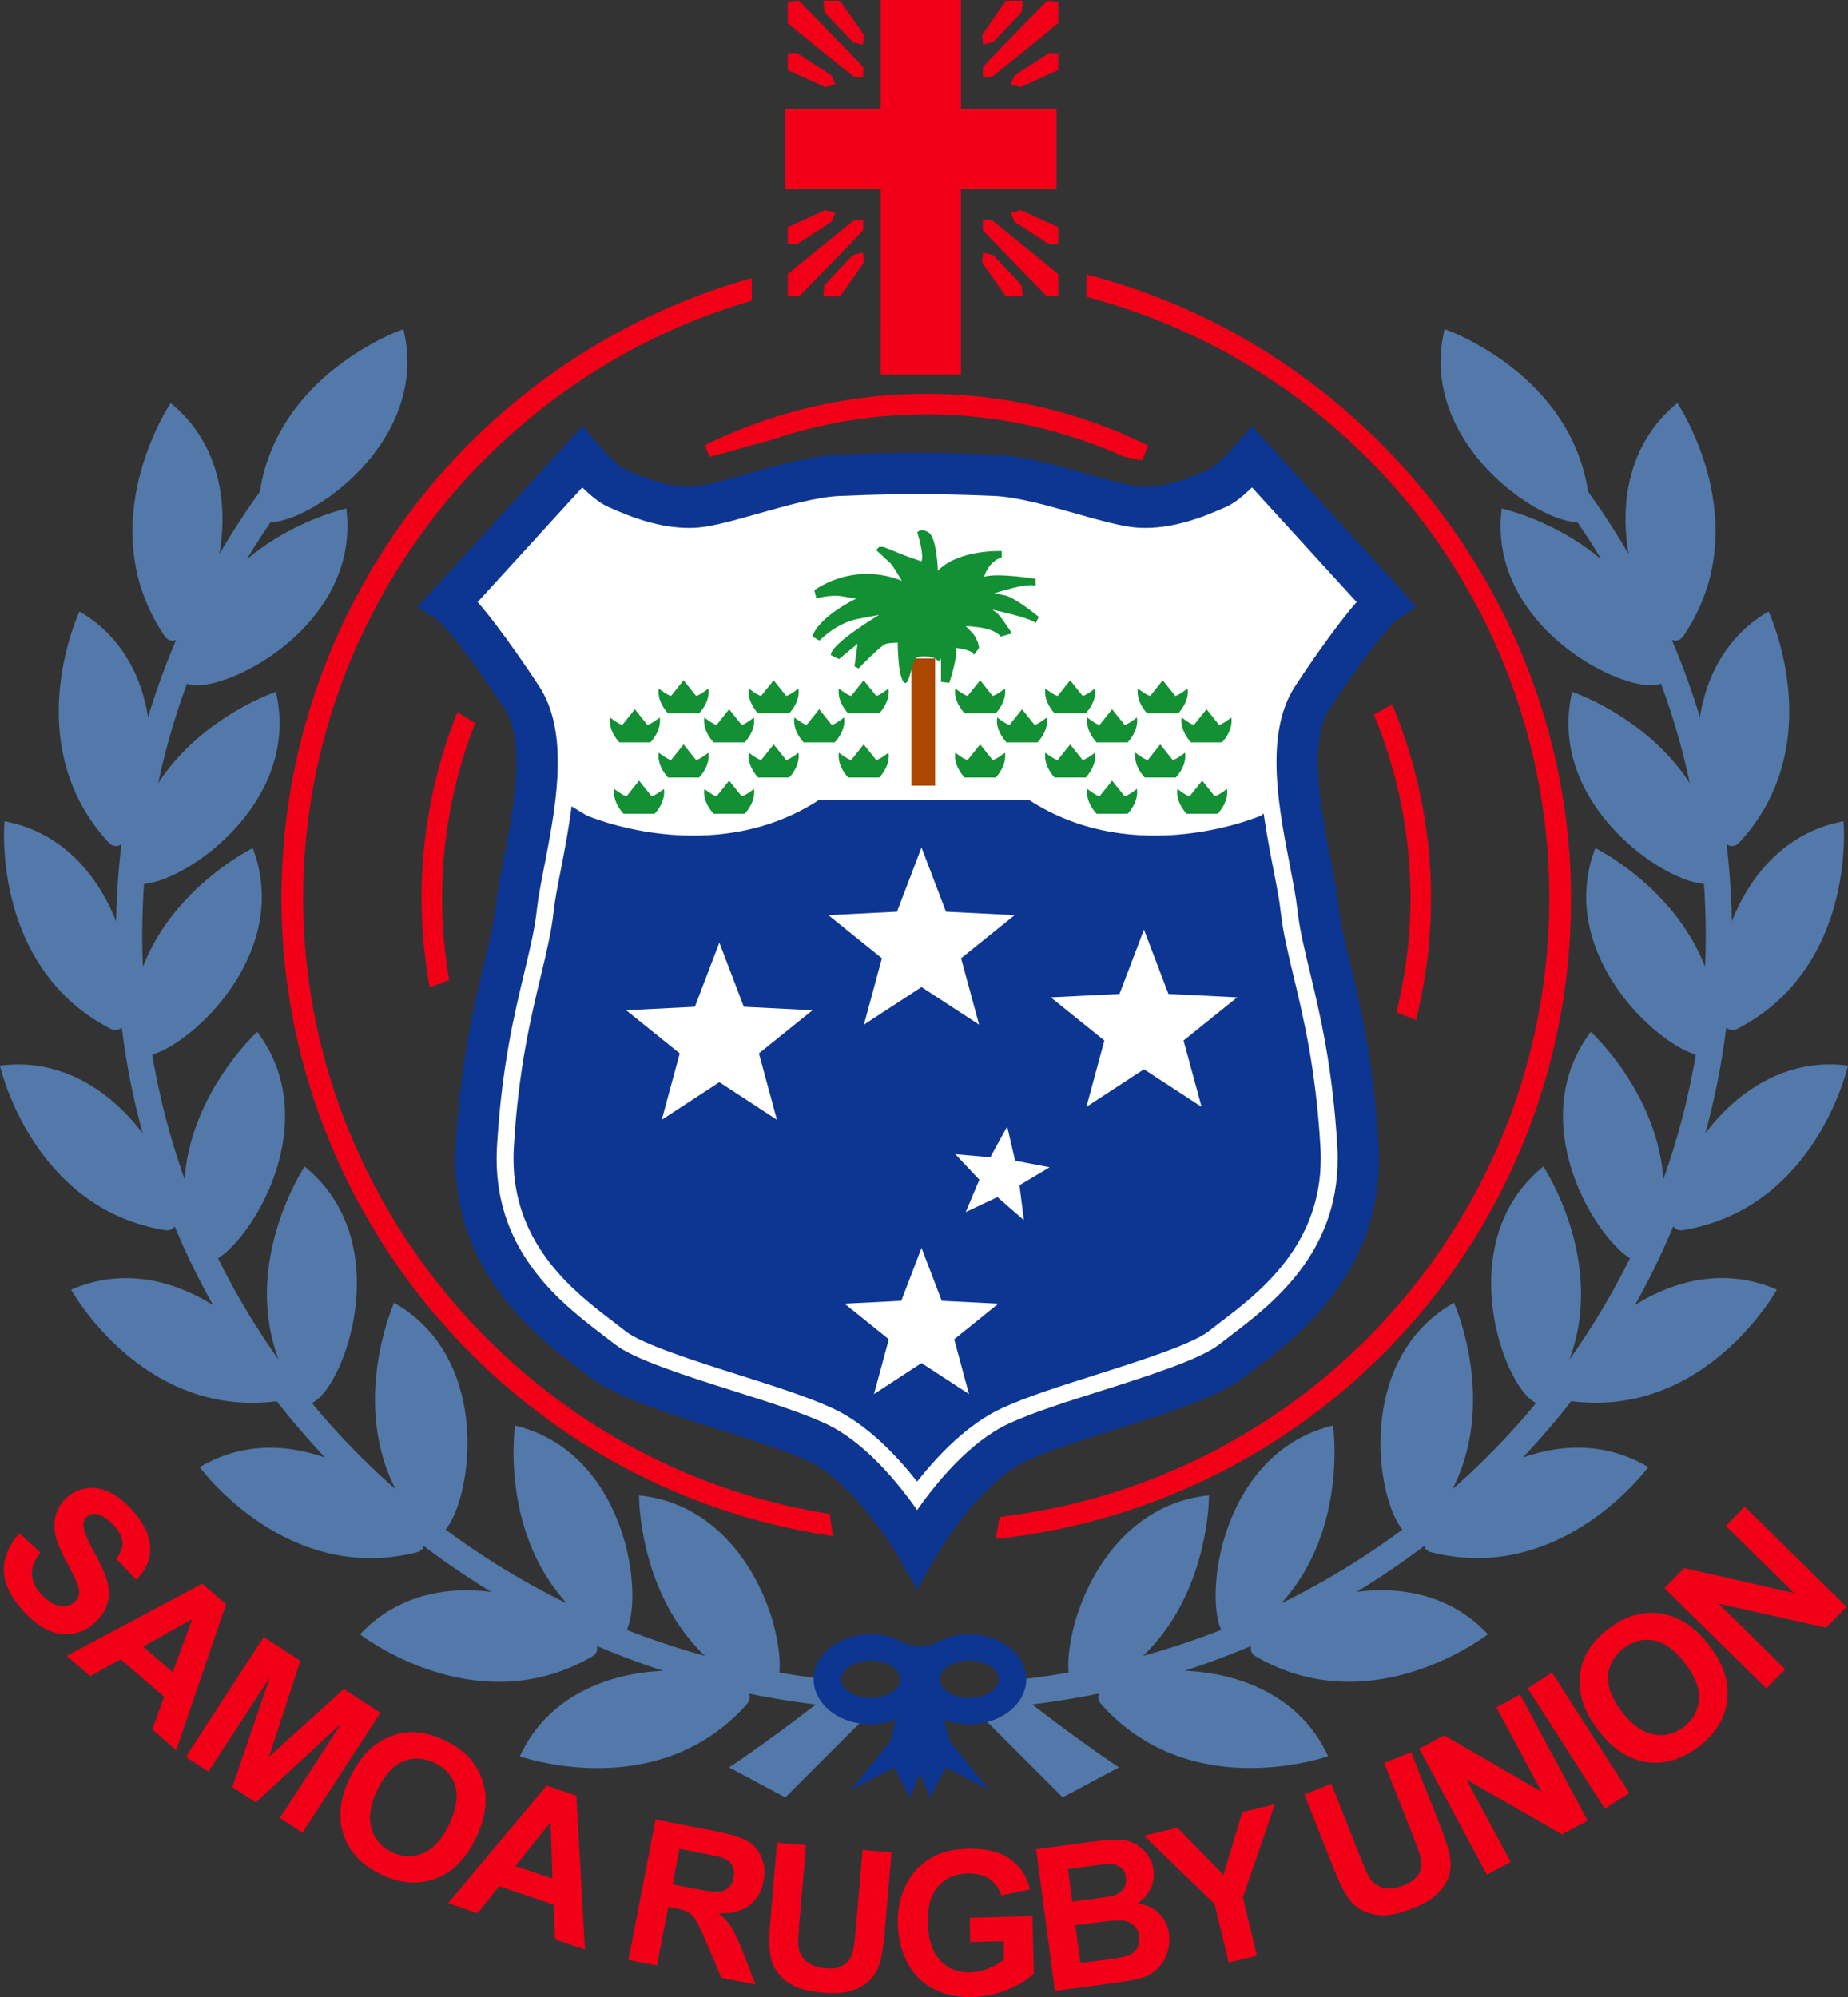
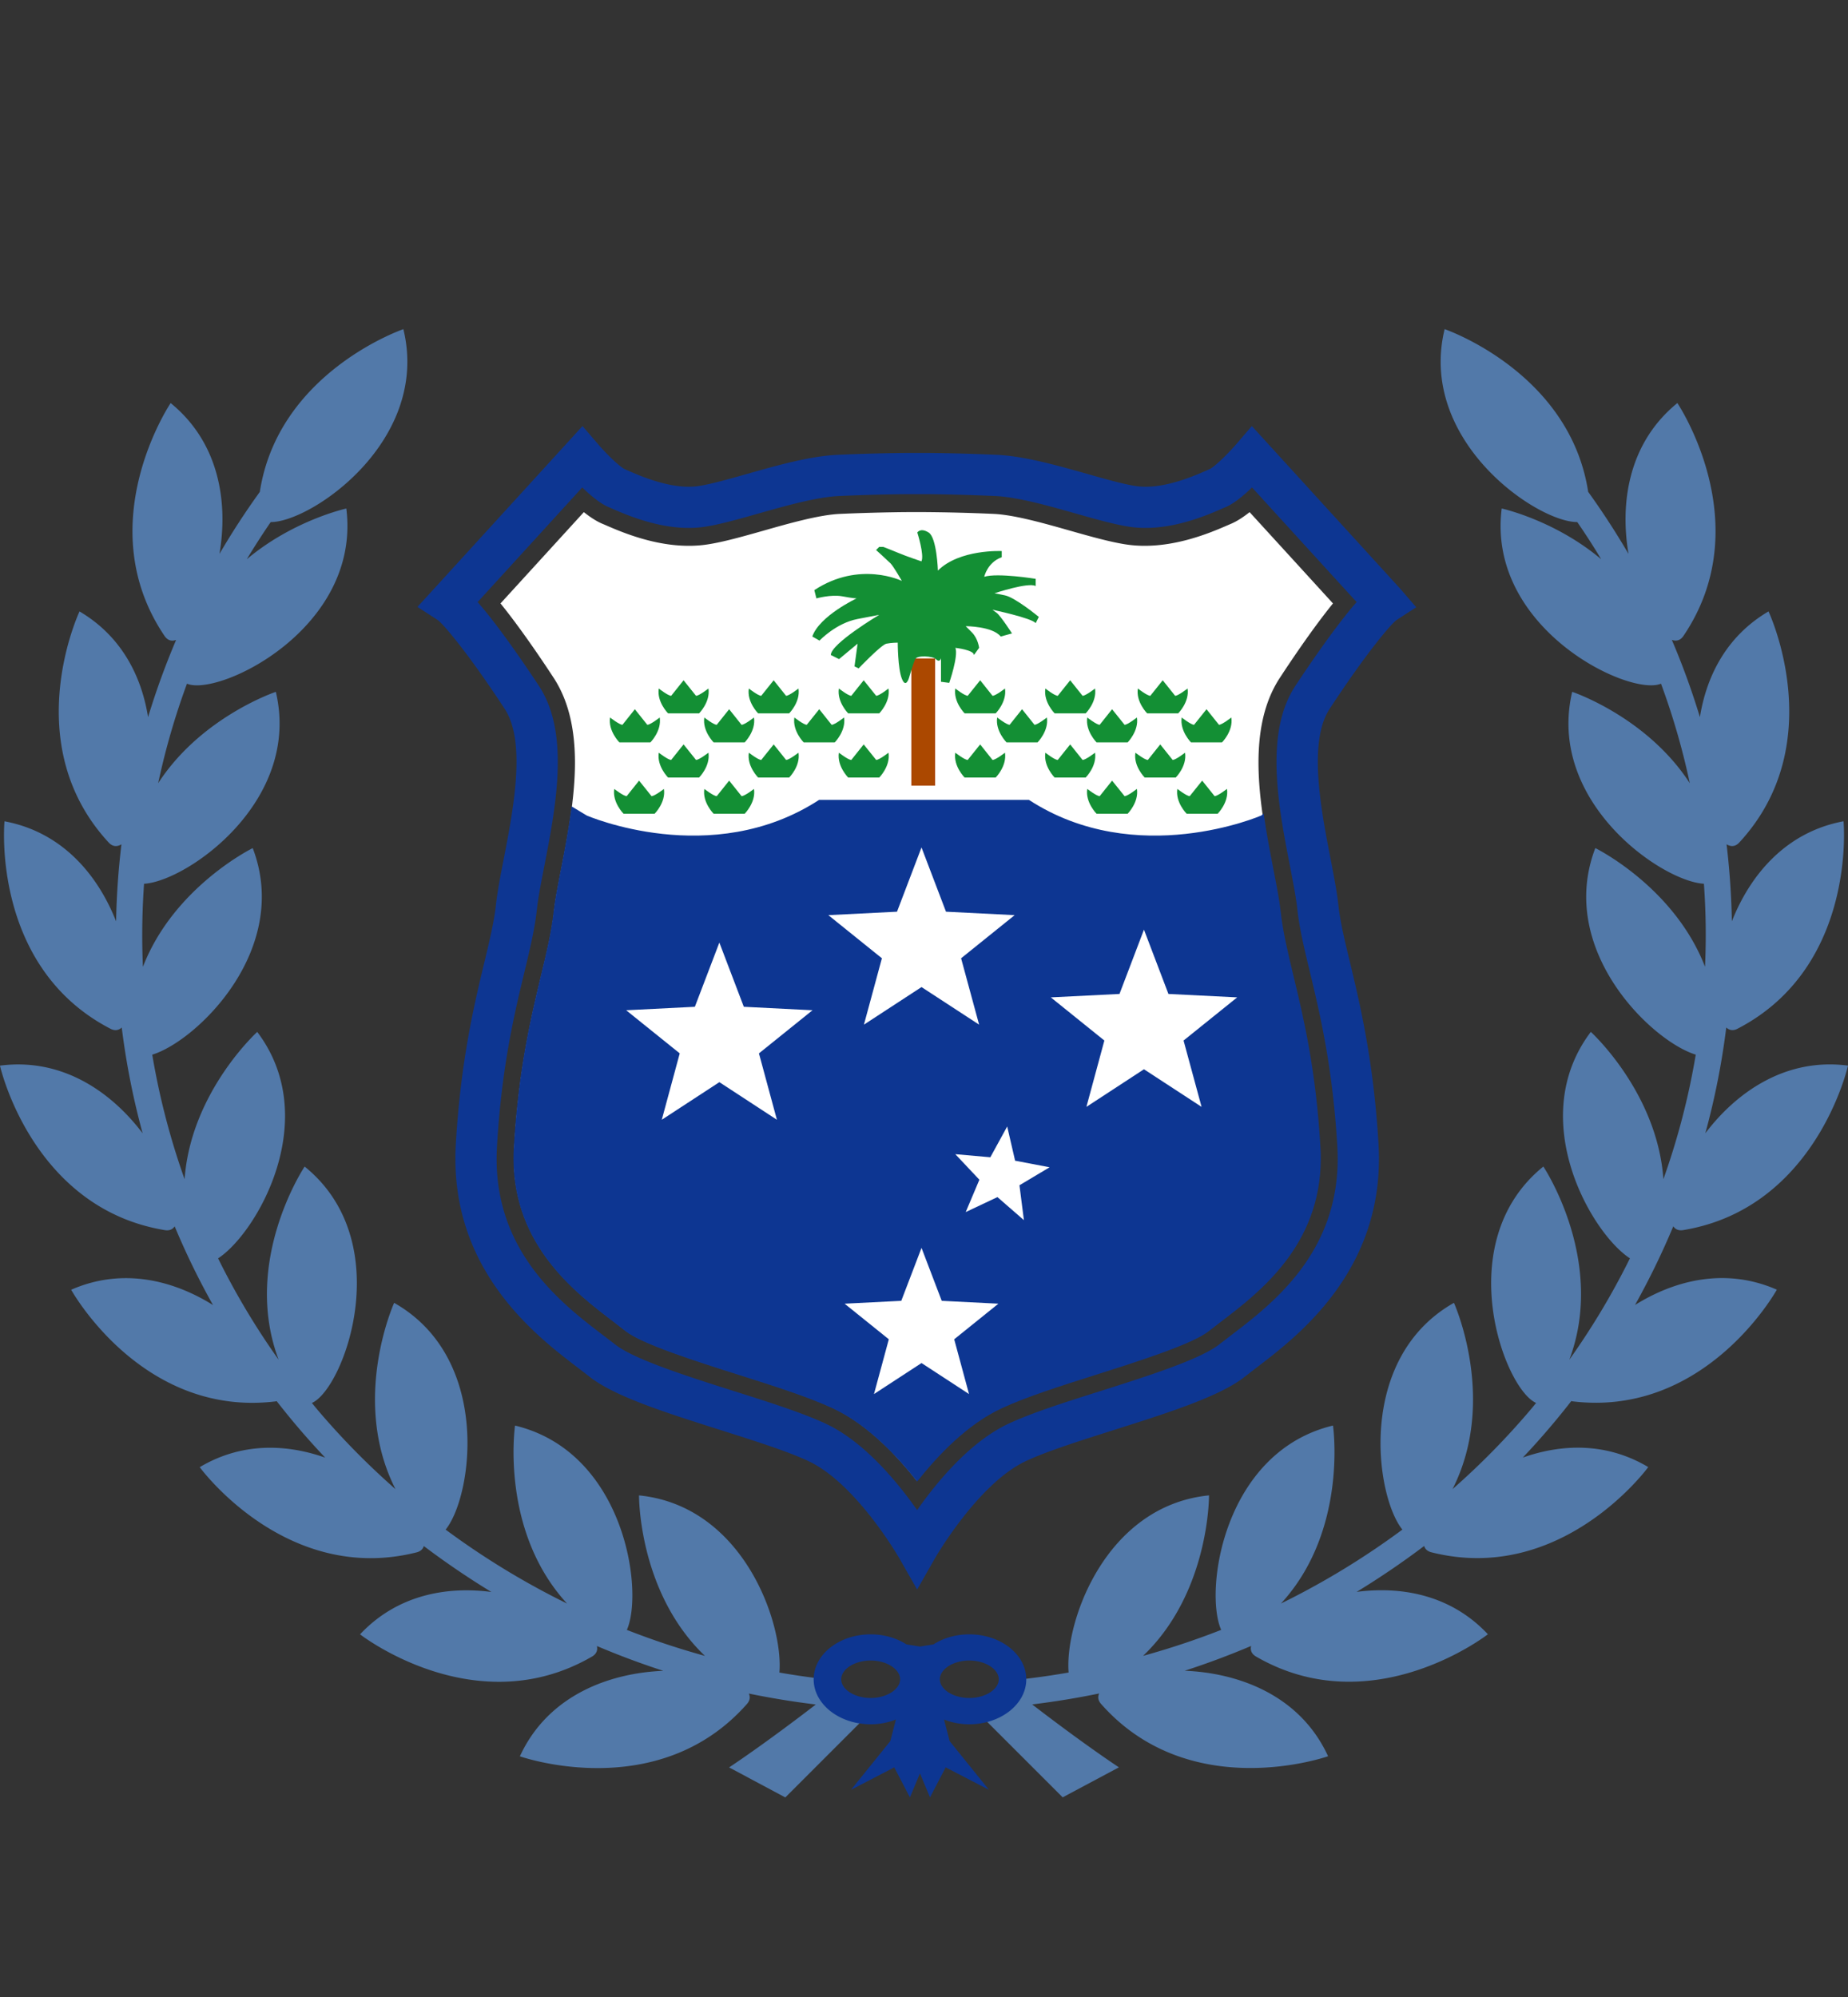
<svg xmlns="http://www.w3.org/2000/svg" xmlns:xlink="http://www.w3.org/1999/xlink" width="237.191" height="256.367" viewBox="0 0 237.191 256.367">
  <rect x="0" y="0" width="237.191" height="256.367" fill="#333333" stroke="none" />
  <defs>
    <path id="a" d="M0 256.367h237.191V0H0z" />
  </defs>
  <clipPath id="b">
    <use xlink:href="#a" />
  </clipPath>
  <path fill="#FFF" d="m78.727 169.582 1.572 1.223c2.082 1.664 9.23 3.934 14.451 5.59 4.627 1.469 8.994 2.852 12.113 4.305 4.35 2.027 8.117 5.969 10.801 9.383 2.684-3.414 6.449-7.355 10.805-9.383 3.113-1.453 7.484-2.836 12.109-4.305 5.219-1.656 12.363-3.926 14.449-5.59l1.57-1.223c4.828-3.676 12.773-9.727 12.773-20.887 0-.449-.016-.918-.039-1.391-.582-9.996-2.18-16.65-3.461-21.992-.734-3.074-1.375-5.725-1.648-8.336-.148-1.359-.52-3.268-.922-5.293-.824-4.295-1.773-9.154-1.773-13.785 0-3.971.695-7.768 2.75-10.898 1.75-2.674 4.383-6.543 6.809-9.537-3.09-3.389-7.316-8.016-10.699-11.719-.766.609-1.57 1.143-2.34 1.477l-.348.148c-2.313 1.012-7.742 3.383-13.258 2.508-2.039-.32-4.469-1.008-7.035-1.734-3.395-.967-7.242-2.061-9.918-2.176a237 237 0 0 0-8.891-.229h-1.869c-.035 0-3.703.006-8.887.229-2.676.115-6.529 1.209-9.926 2.178-2.566.725-4.988 1.412-7.031 1.732-5.518.875-10.943-1.5-13.26-2.51l-.346-.146c-.771-.33-1.572-.867-2.342-1.477-3.379 3.703-7.602 8.33-10.697 11.719 2.426 2.994 5.063 6.863 6.814 9.537 2.049 3.131 2.742 6.928 2.742 10.898 0 4.631-.943 9.484-1.775 13.781-.393 2.023-.762 3.934-.906 5.293-.281 2.615-.92 5.266-1.658 8.34-1.279 5.342-2.879 11.996-3.457 21.988-.025.477-.043.945-.043 1.395.001 11.16 7.948 17.215 12.771 20.887" clip-path="url(#b)" />
  <path fill="#5279A9" d="m106.445 215.629-1.67-.211a101 101 0 0 1-4.74-.711c.537-6.313-4.623-21.398-18.016-22.742 0 0-.111 12.414 8.457 20.602a100 100 0 0 1-10.018-3.336c2.201-4.949-.254-22.836-14.354-26.23 0 0-1.967 13.465 6.678 22.848a101 101 0 0 1-15.586-9.492c3.457-4.258 5.943-21.992-6.607-29.109 0 0-5.645 12.473.174 23.918A98 98 0 0 1 40.687 180.9c-.221-.266-.436-.531-.656-.801 4.117-1.793 11.061-20.645-.93-30.348 0 0-8.104 12.125-3.338 24.797a95.4 95.4 0 0 1-7.773-13.012c4.963-3.219 13.451-17.914 5.027-29.068 0 0-8.523 7.744-9.324 18.904a94 94 0 0 1-4.152-15.984c5.668-1.723 17.873-13.471 12.896-26.516 0 0-10.123 4.961-14.092 15.242a87 87 0 0 1-.09-4.055c0-2.213.082-4.418.234-6.609 5.436-.297 20.236-10.551 16.914-24.637 0 0-9.582 3.201-15.102 11.73a93 93 0 0 1 3.697-12.777c4.049 1.713 22.379-7.082 20.451-22.486 0 0-6.801 1.486-12.773 6.51a96 96 0 0 1 3.07-4.771c5.178.025 20.51-10.447 17.027-24.764 0 0-16.057 5.486-18.426 20.893l-.063.084a99 99 0 0 0-5.117 7.875c1.09-6.402.107-14.17-6.264-19.365 0 0-10.477 15.555-.787 29.889.393.578.906.729 1.49.514a98 98 0 0 0-3.602 9.916c-.824-5.18-3.357-10.367-8.797-13.57 0 0-8.006 16.957 3.742 29.664.498.539 1.066.58 1.639.229a97 97 0 0 0-.686 9.889c-2.264-5.754-6.758-11.43-14.326-12.842 0 0-1.77 18.666 13.594 26.627.572.297 1.059.213 1.455-.156a97 97 0 0 0 2.682 13.582c-3.9-5.164-10.197-9.746-18.311-8.688 0 0 4.09 18.305 21.162 21.117.574.094.994-.09 1.262-.484a97 97 0 0 0 4.92 10.102c-5.016-3.133-11.549-4.883-18.205-1.965 0 0 9.066 16.426 26.24 14.332q.072-.018.137-.031a104 104 0 0 0 2.602 3.207 100 100 0 0 0 3.623 4.043c-4.936-1.742-10.691-2-16.102 1.223 0 0 11.041 15.16 27.824 10.941.514-.129.818-.414.938-.813a106 106 0 0 0 8.67 5.895c-5.684-.746-12.064.336-16.854 5.438 0 0 14.787 11.535 29.758 2.863.574-.332.766-.805.643-1.363a103 103 0 0 0 8.52 3.184c-6.746.266-14.754 3.031-18.408 10.973 0 0 17.678 6.262 29.133-6.703.402-.449.461-.918.252-1.355.01 0 .023.008.029.008 2.697.555 5.457 1.012 8.213 1.355l.357.043c-2.266 1.75-6.949 5.285-11.129 8.078l7.213 3.852 11.066-11.066-5.688-1.898zm109.59-57.719c17.07-2.813 21.156-21.117 21.156-21.117-8.109-1.059-14.41 3.531-18.313 8.688a96.5 96.5 0 0 0 2.688-13.582c.395.369.883.453 1.453.156 15.363-7.961 13.598-26.627 13.598-26.627-7.566 1.412-12.066 7.088-14.332 12.842a99 99 0 0 0-.68-9.889c.574.352 1.137.311 1.633-.229 11.75-12.707 3.75-29.664 3.75-29.664-5.449 3.203-7.977 8.391-8.805 13.57a96 96 0 0 0-3.605-9.916c.59.215 1.105.064 1.496-.514 9.695-14.334-.785-29.889-.785-29.889-6.371 5.195-7.355 12.963-6.27 19.365a100 100 0 0 0-5.109-7.875l-.066-.084c-2.371-15.406-18.426-20.893-18.426-20.893-3.477 14.316 11.844 24.789 17.023 24.764a87 87 0 0 1 3.07 4.771c-5.969-5.023-12.766-6.51-12.766-6.51-1.938 15.404 16.398 24.199 20.445 22.486a92 92 0 0 1 3.695 12.777c-5.52-8.529-15.094-11.73-15.094-11.73-3.32 14.086 11.477 24.34 16.906 24.637a91 91 0 0 1 .144 10.658c-3.973-10.275-14.082-15.236-14.082-15.236-4.984 13.045 7.227 24.793 12.891 26.516a93.6 93.6 0 0 1-4.152 15.984c-.797-11.164-9.316-18.904-9.316-18.904-8.43 11.154.059 25.85 5.02 29.068a95.4 95.4 0 0 1-7.777 13.012c4.766-12.672-3.336-24.797-3.336-24.797-11.988 9.703-5.043 28.555-.93 30.348-.219.27-.43.535-.656.801a97.4 97.4 0 0 1-10.074 10.266c5.816-11.445.184-23.918.184-23.918-12.563 7.117-10.078 24.852-6.617 29.109a101 101 0 0 1-15.586 9.492c8.648-9.383 6.68-22.848 6.68-22.848-14.098 3.395-16.559 21.281-14.352 26.23a101 101 0 0 1-10.023 3.336c8.563-8.188 8.461-20.602 8.461-20.602-13.398 1.344-18.555 16.43-18.016 22.742-1.574.27-3.156.516-4.742.711l-1.672.211.273 2.137-5.688 1.898 11.066 11.066 7.215-3.852c-4.18-2.793-8.867-6.328-11.133-8.078l.359-.043c2.754-.344 5.516-.801 8.211-1.355.008 0 .023-.008.031-.008-.211.438-.148.906.25 1.355 11.453 12.965 29.129 6.703 29.129 6.703-3.645-7.941-11.652-10.707-18.402-10.973q4.338-1.407 8.523-3.184c-.129.559.063 1.031.637 1.363 14.969 8.672 29.754-2.863 29.754-2.863-4.781-5.102-11.164-6.184-16.848-5.438a106 106 0 0 0 8.668-5.895c.117.398.422.684.938.813 16.781 4.219 27.824-10.941 27.824-10.941-5.41-3.223-11.16-2.965-16.098-1.223a96 96 0 0 0 3.617-4.043 96 96 0 0 0 2.602-3.207c.047.008.086.02.145.031 17.168 2.094 26.238-14.332 26.238-14.332-6.664-2.918-13.191-1.168-18.203 1.965a99 99 0 0 0 4.914-10.102c.267.4.689.584 1.267.49" clip-path="url(#b)" />
-   <path fill="#F20017" d="m126.152 9.93.234-.016s.906-.059 1.031-.111c0 0 7.375-5.947 8.41-6.846V.203l-1.344-.098-.104-.005-.07.072s-8.094 8.281-8.156 8.432zm58.523 223.988-3.551-8.98-3.461 1.367 3.738 9.461q.798 2.034 1 2.973c.117.617.02 1.234-.328 1.836-.344.59-1.008 1.086-1.992 1.48-.977.383-1.828.465-2.555.27a2.98 2.98 0 0 1-1.727-1.266c-.258-.402-.68-1.34-1.258-2.805l-3.66-9.273-3.461 1.375 3.605 9.117c.75 1.918 1.438 3.32 2.055 4.215.406.59.984 1.098 1.719 1.508q1.095.607 2.59.676c1 .039 2.316-.266 3.957-.914 1.359-.539 2.398-1.141 3.109-1.828.699-.68 1.195-1.406 1.465-2.191.273-.777.34-1.637.191-2.559-.147-.915-.628-2.407-1.436-4.462M126.426 5.666s.961-.227 1.07-.283c0 0 3.57-3.742 3.633-3.873l.133-1.418h-2.133c-.461.654-3.043 4.283-3.078 4.424l.133 1.207zm-16.979-.283c.105.057 1.063.283 1.063.283l.246.057.133-1.207c-.037-.141-2.615-3.77-3.082-4.424h-2.131l.135 1.418c.056.131 3.636 3.873 3.636 3.873m3.59 42.691h10.303V24.283h12.266V13.984H123.34V0h-10.303v13.984H100.77v10.299h12.268zm-2.489-38.16.24.016V8.604c-.064-.15-8.156-8.432-8.156-8.432L102.557.1l-.1.006-1.35.098v2.754c1.039.898 8.414 6.846 8.414 6.846.124.051 1.028.11 1.028.11m24.119-3.117s-4.359 2.795-4.441 2.891l-.504 1.123.234.072s.926.289 1.086.279l4.785-2.17V6.867c-.379-.039-1.066-.096-1.16-.07m47.07 124.146a64.455 64.455 0 0 0-3.062-40.531l-2.336 1.334c3.004 7.285 4.695 15.242 4.695 23.59 0 5.041-.656 9.918-1.797 14.607zm-80.631-92.992 1.35.092.1.01.076-.078s8.092-8.275 8.156-8.428v-1.324l-.24.016s-.904.063-1.027.109c0 0-7.375 5.949-8.414 6.85zm5.605-9.484.504-1.125-.238-.076s-.928-.285-1.082-.277l-4.789 2.172v2.129c.379.029 1.066.092 1.168.064-.001 0 4.351-2.791 4.437-2.887m92.142 86.869c0 40.441-30.242 74.535-70.359 79.363a1.1 1.1 0 0 1-.242.223s-.332 2.02-.43 2.629a82.48 82.48 0 0 0 73.813-82.215c0-37.471-26.031-70.805-62.191-80.109v2.871c35.066 9.32 59.409 40.783 59.409 77.238m-88.345-82.85s-.957.223-1.063.283c0 0-3.58 3.736-3.637 3.871l-.135 1.42h2.131c.467-.656 3.045-4.283 3.082-4.422l-.133-1.211zm18.619 5.575h2.133l-.133-1.42c-.063-.135-3.633-3.871-3.633-3.871-.109-.061-1.07-.283-1.07-.283l-.242-.059-.133 1.211c.035.138 2.617 3.765 3.078 4.422M91.061 58.643c1.193-.295 2.555-.674 3.912-1.061 1.295-.367 2.648-.754 4.021-1.105a61.8 61.8 0 0 1 19.891-3.289 61.8 61.8 0 0 1 25.291 5.4c.777.201 1.496.365 2.066.453.121.025.254.02.379.025l.75-1.873a64.35 64.35 0 0 0-28.486-6.639 64.3 64.3 0 0 0-28.391 6.584zm44.767-27.354V29.16l-4.785-2.172c-.16-.008-1.086.277-1.086.277l-.234.076.504 1.125c.082.096 4.441 2.887 4.441 2.887.094.028.781-.035 1.16-.064m-9.441-3.051-.234-.016v1.324c.063.152 8.156 8.428 8.156 8.428l.07.078.105-.01 1.344-.092v-2.754c-1.035-.9-8.41-6.85-8.41-6.85-.125-.045-1.031-.108-1.031-.108M106.906 197.18c-.084-.598-.361-2.523-.406-2.84-38.547-6.023-67.586-39.941-67.586-79.004 0-35.578 23.576-66.816 57.58-76.742v-2.895c-35.652 10.012-60.365 42.422-60.365 79.637 0 40.855 30.4 75.961 70.777 81.844m17.559 48.996.063 3.117 4.281-.098.055 2.332c-.551.453-1.219.836-1.996 1.16s-1.559.496-2.34.512c-1.582.035-2.867-.484-3.867-1.555s-1.523-2.695-1.574-4.891q-.075-3.041 1.34-4.625c.938-1.047 2.227-1.594 3.859-1.633 1.07-.023 1.984.211 2.711.719q1.102.757 1.52 2.094l3.684-.77c-.406-1.68-1.27-2.98-2.578-3.906-1.32-.922-3.121-1.363-5.418-1.309-1.77.047-3.238.383-4.41 1.023-1.539.828-2.693 2-3.465 3.508-.779 1.508-1.139 3.219-1.098 5.141.043 1.762.441 3.391 1.197 4.875.76 1.484 1.865 2.625 3.322 3.398s3.156 1.137 5.086 1.094c1.523-.027 3.02-.352 4.488-.961q2.214-.908 3.359-2.063l-.168-7.352zm71.609-29.449 9.906 15.453 3.145-2.012-9.918-15.453zm-125.91 12.488-12.65 15.098 3.785 1.277 2.777-3.461 6.99 2.367.164 4.461 3.846 1.301-1.104-19.754zm-4.014 10.328 4.521-5.641.244 7.25zm29.83-3.18c-.814-.484-2.195-.922-4.133-1.297l-7.707-1.488-3.479 18.023 3.658.703 1.453-7.52.74.148c.85.156 1.451.34 1.816.555.363.211.684.527.961.961.279.43.756 1.438 1.426 3.012l1.877 4.441 4.385.844-1.539-3.941c-.6-1.57-1.109-2.676-1.518-3.324-.406-.656-.963-1.281-1.662-1.891 1.629.082 2.93-.25 3.896-.98.971-.723 1.584-1.766 1.846-3.113.203-1.07.123-2.066-.242-3-.365-.926-.961-1.641-1.778-2.133M94.168 241c-.1.543-.314.965-.635 1.277q-.47.468-1.172.566c-.461.063-1.572-.078-3.328-.414l-2.705-.527.879-4.563 2.855.551c1.484.293 2.369.48 2.654.578.58.215.992.539 1.244.973.257.438.323.954.208 1.559m15.676 6.605q-.183 2.17-.428 3.098-.24.92-1.104 1.496c-.864.576-1.389.531-2.447.445-1.039-.09-1.84-.391-2.402-.895a2.98 2.98 0 0 1-.986-1.906c-.051-.477-.012-1.496.123-3.074l.85-9.922-3.715-.32-.832 9.773c-.174 2.055-.188 3.609-.031 4.68.105.727.395 1.43.869 2.125.471.688 1.146 1.277 2.02 1.758.873.477 2.189.793 3.951.938q2.185.195 3.588-.25c.936-.289 1.701-.727 2.295-1.305.594-.582 1.029-1.313 1.309-2.203.275-.895.514-2.438.699-4.641l.82-9.621-3.713-.316zm49.609-14.98-2.426 8.043-5.906-6.047-4.289 1.031 9.066 8.758 1.805 7.516 3.621-.867-1.797-7.496 4.102-11.941zm32.606-13.457 5.801 10.836-12.504-7.242-3.195 1.711 8.68 16.184 3.047-1.637-5.672-10.586 12.27 7.051 3.293-1.77-8.672-16.18zm-43.282 26.461c-.703-.695-1.633-1.133-2.797-1.305a4.4 4.4 0 0 0 1.676-1.852 4.25 4.25 0 0 0 .387-2.441 4.1 4.1 0 0 0-.848-2.047 4.7 4.7 0 0 0-1.605-1.34 4.8 4.8 0 0 0-2.016-.492c-.73-.023-1.816.059-3.27.25l-7.324.977 2.422 18.195 6.23-.828q3.537-.49 4.449-.719c.965-.234 1.75-.633 2.359-1.188a4.84 4.84 0 0 0 1.336-2.094 5.36 5.36 0 0 0 .266-2.492c-.14-1.054-.562-1.925-1.265-2.624m-11.707-5.703 2.129-.281q2.611-.35 3.172-.359.937-.013 1.477.449c.54.462.578.742.652 1.301.074.586-.043 1.078-.355 1.484-.32.406-.781.699-1.41.852-.34.09-1.234.227-2.676.422l-2.426.316zm8.809 10.265c-.297.43-.711.734-1.246.898-.348.125-1.191.273-2.523.453l-3.434.445-.641-4.836 2.992-.398c1.68-.223 2.789-.281 3.313-.18q.796.159 1.27.676c.474.517.512.789.582 1.332.085.646-.016 1.181-.313 1.61M12.09 208.387q1.3-1.181 1.682-2.516.392-1.336.023-2.766c-.242-.949-.816-2.25-1.713-3.875-.898-1.633-1.357-2.758-1.379-3.367-.02-.477.133-.871.457-1.164.359-.316.77-.43 1.25-.324.736.16 1.475.637 2.199 1.438.703.781 1.076 1.5 1.117 2.168.047.672-.23 1.379-.824 2.133l2.594 2.68c1.217-1.184 1.814-2.555 1.785-4.102-.031-1.551-.82-3.184-2.379-4.906-.947-1.051-1.918-1.809-2.906-2.266-.992-.461-1.965-.609-2.926-.461-.969.156-1.797.539-2.494 1.168q-1.621 1.47-1.607 3.75.008 1.624 1.469 4.344 1.13 2.115 1.404 2.754.389.939.309 1.531c-.055.391-.248.734-.568 1.027q-.749.676-1.922.508-1.176-.17-2.387-1.508c-.758-.836-1.15-1.699-1.178-2.574q-.038-1.311 1.086-2.77l-2.701-2.473c-1.361 1.559-2.025 3.16-1.98 4.82q.06 2.462 2.412 5.07c1.072 1.188 2.141 2.031 3.195 2.531 1.055.496 2.115.656 3.197.477a5.4 5.4 0 0 0 2.785-1.327m32.043 8.437-9.609 8.688 4.031-12.313-4.703-3.063-10.004 15.391 2.9 1.891 7.891-12.109-4.822 14.105 3.023 1.957 10.945-10.117-7.869 12.121 2.904 1.887 10.002-15.391zm-18.174-13.523-17.393 9.258 3.031 2.605L15.473 213l5.596 4.809-1.523 4.195 3.078 2.656 6.383-18.73zm-3.779 11.351-3.811-3.281 6.301-3.531zM58.705 91.438a64.3 64.3 0 0 0-4.6 23.898c0 3.9.387 7.701 1.055 11.41l2.496-.936a61.5 61.5 0 0 1-.916-10.475 61.7 61.7 0 0 1 4.256-22.523zm154.416 115.691q-3.48-.504-6.719 1.992-1.786 1.378-2.711 3.008-.702 1.223-.875 2.781a8.4 8.4 0 0 0 .18 3.051c.328 1.348 1.07 2.77 2.215 4.258 1.793 2.316 3.84 3.645 6.145 3.977s4.539-.348 6.723-2.023c2.148-1.66 3.355-3.645 3.613-5.973.266-2.32-.516-4.656-2.336-7.008-1.829-2.376-3.907-3.735-6.235-4.063m4.938 11.035c-.105 1.426-.742 2.59-1.922 3.504-1.176.906-2.477 1.234-3.906.965-1.414-.262-2.766-1.219-4.039-2.875-1.297-1.676-1.898-3.223-1.797-4.629s.762-2.586 1.984-3.523c1.211-.941 2.516-1.277 3.875-1.027 1.375.254 2.703 1.223 3.992 2.898 1.313 1.687 1.914 3.253 1.813 4.687m18.953-11.887-13.082-12.871-2.422 2.465 8.75 8.617-14.09-3.195-2.539 2.578 13.078 12.875 2.434-2.469-8.559-8.422 13.805 3.086zM61.109 235.895c1.285-2.711 1.553-5.172.797-7.391-.752-2.227-2.354-3.922-4.818-5.094-1.359-.641-2.666-1-3.91-1.055-.941-.047-1.896.113-2.875.473a8.7 8.7 0 0 0-2.637 1.539c-1.055.918-1.988 2.207-2.791 3.902q-1.889 3.971-.768 7.281c.746 2.203 2.365 3.902 4.844 5.086 2.455 1.164 4.773 1.336 6.963.516 2.186-.816 3.918-2.574 5.195-5.257m-3.445-1.735q-1.38 2.894-3.359 3.73c-1.32.551-2.652.52-3.996-.129-1.342-.633-2.221-1.648-2.629-3.039-.41-1.383-.168-3.023.732-4.906.908-1.918 2.018-3.148 3.32-3.695 1.301-.543 2.646-.492 4.035.172 1.387.66 2.281 1.66 2.67 3 .393 1.336.133 2.961-.773 4.867m49.315-223.277.238-.072-.504-1.123c-.086-.096-4.438-2.891-4.438-2.891-.102-.025-.789.031-1.168.07v2.125l4.789 2.17c.155.01 1.083-.279 1.083-.279" clip-path="url(#b)" />
  <path fill="#0D3692" d="M124.41 209.801c-1.746 0-3.344.484-4.602 1.293l-1.729.273-1.73-.273c-1.258-.809-2.859-1.293-4.602-1.293-4.035 0-7.314 2.59-7.314 5.773s3.279 5.773 7.314 5.773a8.7 8.7 0 0 0 3.246-.613l-.725 2.777-5.043 6.25 5.549-2.883 2.014 3.852 1.291-3.078 1.287 3.078 2.012-3.852 5.555 2.883-5.047-6.25-.719-2.777c.977.395 2.07.613 3.242.613 4.031 0 7.313-2.59 7.313-5.773s-3.281-5.773-7.312-5.773m-12.662 8.172c-2.049 0-3.779-1.102-3.779-2.398 0-1.305 1.73-2.414 3.779-2.414 2.051 0 3.779 1.109 3.779 2.414 0 1.296-1.728 2.398-3.779 2.398m12.662 0c-2.055 0-3.781-1.102-3.781-2.398 0-1.305 1.727-2.414 3.781-2.414 2.051 0 3.781 1.109 3.781 2.414 0 1.296-1.73 2.398-3.781 2.398m55.336-142.369-19.074-20.912-1.949 2.268c-1.258 1.461-2.906 3.018-3.477 3.266l-.391.174c-1.73.756-5.77 2.521-9.141 1.984-1.609-.25-3.828-.883-6.18-1.551-3.797-1.074-8.102-2.299-11.648-2.449-5.375-.232-9.082-.238-9.236-.238h-1.865c-.16 0-3.867.006-9.234.238-3.555.15-7.859 1.375-11.656 2.453-2.35.666-4.57 1.297-6.176 1.547-3.377.537-7.412-1.229-9.137-1.984l-.396-.174c-.568-.248-2.225-1.805-3.473-3.264l-1.951-2.27-2.012 2.211L53.58 77.91s2.52 1.631 2.633 1.707c.672.496 3.766 4.059 8.561 11.377 1.119 1.703 1.518 4.111 1.518 6.799 0 4.012-.895 8.633-1.627 12.418-.428 2.188-.83 4.26-1.01 5.938-.227 2.135-.816 4.578-1.49 7.398-1.285 5.346-3.045 12.67-3.662 23.348a30 30 0 0 0-.053 1.863c0 14.84 10.555 22.879 15.73 26.824l1.439 1.109c3.166 2.543 9.83 4.656 16.883 6.891 4.398 1.398 8.551 2.711 11.238 3.969 6.152 2.875 11.621 12.375 11.676 12.469l2.299 4.031 2.297-4.031c.059-.094 5.527-9.594 11.68-12.469 2.688-1.258 6.84-2.57 11.238-3.969 7.051-2.234 13.715-4.348 16.879-6.883.008-.008 1.445-1.117 1.445-1.117 5.172-3.945 15.734-11.988 15.734-26.824 0-.609-.023-1.23-.055-1.863-.621-10.678-2.383-18.002-3.66-23.348-.684-2.82-1.27-5.264-1.496-7.398-.18-1.678-.586-3.746-1.004-5.928-.738-3.795-1.629-8.416-1.629-12.428 0-2.688.398-5.096 1.516-6.799 4.797-7.318 7.883-10.881 8.563-11.381.109-.074 2.547-1.658 2.547-1.658zM166.23 88.09c-1.781 2.725-2.391 6.125-2.391 9.738 0 4.441.922 9.203 1.738 13.393.398 2.08.781 4.037.934 5.49.27 2.48.891 5.072 1.617 8.072 1.305 5.438 2.922 12.213 3.52 22.416.027.535.043 1.063.043 1.574 0 12.199-8.484 18.672-13.648 22.613l-1.539 1.184c-2.398 1.91-9.18 4.07-15.172 5.973-4.57 1.445-8.883 2.813-11.875 4.215-4.961 2.309-9.25 7.535-11.742 11.09-2.496-3.555-6.777-8.781-11.736-11.09-2.998-1.402-7.311-2.77-11.877-4.215-5.992-1.902-12.775-4.063-15.174-5.977l-1.543-1.18c-5.152-3.941-13.643-10.414-13.643-22.609 0-.516.014-1.039.045-1.578.59-10.203 2.217-16.979 3.523-22.416.717-3 1.34-5.592 1.604-8.076.156-1.449.539-3.412.943-5.49.813-4.189 1.736-8.947 1.736-13.389 0-3.613-.613-7.014-2.393-9.734-.951-1.451-4.908-7.41-7.895-10.805l13.428-14.715c1.043 1.012 2.279 2.053 3.367 2.518l.361.154c2.146.943 7.178 3.137 12.08 2.363 1.92-.303 4.289-.971 6.797-1.684 3.516-.996 7.508-2.133 10.438-2.256 5.252-.232 8.965-.236 9.008-.236h1.865c.035 0 3.752.004 9.006.236 2.926.123 6.918 1.26 10.434 2.256 2.508.713 4.875 1.381 6.797 1.684 4.902.773 9.934-1.418 12.078-2.363l.367-.154c1.082-.465 2.324-1.506 3.367-2.518 2.68 2.941 10.992 12.055 13.426 14.715-2.983 3.395-6.944 9.354-7.894 10.801" clip-path="url(#b)" />
-   <path fill="#FFF" d="M166.23 88.09c-1.781 2.725-2.391 6.125-2.391 9.738 0 4.441.922 9.203 1.738 13.393.398 2.08.781 4.037.934 5.49.27 2.48.891 5.072 1.617 8.072 1.305 5.438 2.922 12.213 3.52 22.416.027.535.043 1.063.043 1.574 0 12.199-8.484 18.672-13.648 22.613l-1.539 1.184c-2.398 1.91-9.18 4.07-15.172 5.973-4.57 1.445-8.883 2.813-11.875 4.215-4.961 2.309-9.25 7.535-11.742 11.09-2.496-3.555-6.777-8.781-11.736-11.09-2.998-1.402-7.311-2.77-11.877-4.215-5.992-1.902-12.775-4.063-15.174-5.977l-1.543-1.18c-5.152-3.941-13.643-10.414-13.643-22.609 0-.516.014-1.039.045-1.578.59-10.203 2.217-16.979 3.523-22.416.717-3 1.34-5.592 1.604-8.076.156-1.449.539-3.412.943-5.49.813-4.189 1.736-8.947 1.736-13.389 0-3.613-.613-7.014-2.393-9.734-.951-1.451-4.908-7.41-7.895-10.805l13.428-14.715c1.043 1.012 2.279 2.053 3.367 2.518l.361.154c2.146.943 7.178 3.137 12.08 2.363 1.92-.303 4.289-.971 6.797-1.684 3.516-.996 7.508-2.133 10.438-2.256 5.252-.232 8.965-.236 9.008-.236h1.865c.035 0 3.752.004 9.006.236 2.926.123 6.918 1.26 10.434 2.256 2.508.713 4.875 1.381 6.797 1.684 4.902.773 9.934-1.418 12.078-2.363l.367-.154c1.082-.465 2.324-1.506 3.367-2.518 2.68 2.941 10.992 12.055 13.426 14.715-2.983 3.395-6.944 9.354-7.894 10.801" clip-path="url(#b)" />
  <path fill="#0D3692" d="M132.066 102.684h-26.939c-13.793 8.98-29.826 2-29.826 2l-1.938-1.168c-.355 2.793-.885 5.559-1.377 8.111-.4 2.029-.771 3.953-.92 5.311-.277 2.619-.916 5.275-1.654 8.352-1.285 5.359-2.889 12.02-3.465 22.043q-.043.711-.043 1.398c0 11.18 7.961 17.246 12.795 20.922l1.58 1.227c2.084 1.668 9.246 3.938 14.477 5.598 4.635 1.469 9.016 2.863 12.139 4.32 4.357 2.031 8.131 5.98 10.82 9.395 2.688-3.414 6.469-7.363 10.824-9.395 3.125-1.457 7.504-2.852 12.133-4.32 5.234-1.66 12.398-3.93 14.477-5.598l1.586-1.227c4.836-3.676 12.785-9.742 12.785-20.922 0-.461-.004-.926-.039-1.398-.57-10.023-2.172-16.684-3.461-22.043-.734-3.076-1.375-5.732-1.656-8.348-.141-1.361-.52-3.277-.914-5.305-.441-2.285-.914-4.729-1.262-7.211l-.293.258s-16.04 6.98-29.829-2" clip-path="url(#b)" />
  <path fill="#AB4800" d="M116.969 100.852h3.055V84.529h-3.055z" clip-path="url(#b)" />
  <path fill="#138F34" d="m95.18 102.201-1.592-1.992-1.592 1.992c-.4 0-1.594-.924-1.594-.924-.27 1.723 1.193 3.184 1.193 3.184h3.984s1.461-1.461 1.195-3.184c.001 0-1.194.924-1.594.924m-5.45-10.627s1.461-1.461 1.201-3.189c0 0-1.201.936-1.596.936l-1.598-1.994-1.592 1.994c-.396 0-1.592-.936-1.592-.936-.268 1.729 1.195 3.189 1.195 3.189zm-6.251 3.727s1.465-1.469 1.199-3.195c0 0-1.199.936-1.598.936l-1.596-1.998-1.592 1.998c-.393 0-1.588-.936-1.588-.936-.27 1.727 1.195 3.195 1.195 3.195zm.144 6.9-1.598-1.992-1.588 1.992c-.402 0-1.598-.924-1.598-.924-.266 1.723 1.195 3.184 1.195 3.184h3.986s1.463-1.461 1.195-3.184c.002 0-1.194.924-1.592.924m7.309-5.578s-1.201.93-1.596.93l-1.598-1.992-1.592 1.992c-.396 0-1.592-.93-1.592-.93-.268 1.732 1.195 3.189 1.195 3.189h3.98c.001.001 1.462-1.457 1.203-3.189m.664-1.322h3.984s1.461-1.469 1.195-3.195c0 0-1.195.936-1.596.936l-1.592-1.998-1.592 1.998c-.4 0-1.594-.936-1.594-.936-.268 1.726 1.195 3.195 1.195 3.195m9.695-3.727s1.465-1.461 1.195-3.189c0 0-1.195.936-1.594.936L99.3 87.327l-1.596 1.994c-.398 0-1.592-.936-1.592-.936-.27 1.729 1.193 3.189 1.193 3.189zm49.932 0s1.469-1.461 1.203-3.189c0 0-1.203.936-1.594.936l-1.594-1.994-1.594 1.994c-.402 0-1.598-.936-1.598-.936-.27 1.729 1.195 3.189 1.195 3.189zm1.644 3.727h3.98s1.469-1.469 1.195-3.195c0 0-1.195.936-1.586.936l-1.598-1.998-1.598 1.998c-.395 0-1.586-.936-1.586-.936-.268 1.726 1.193 3.195 1.193 3.195m-12.121 0h3.988s1.457-1.469 1.191-3.195c0 0-1.191.936-1.586.936l-1.602-1.998-1.59 1.998c-.402 0-1.598-.936-1.598-.936-.264 1.726 1.197 3.195 1.197 3.195m-1.398-3.727s1.461-1.461 1.203-3.189c0 0-1.203.936-1.602.936l-1.59-1.994-1.594 1.994c-.402 0-1.59-.936-1.59-.936-.27 1.729 1.188 3.189 1.188 3.189zm12.754 5.049s-1.195.93-1.59.93l-1.594-1.992-1.59 1.992c-.402 0-1.598-.93-1.598-.93-.27 1.732 1.195 3.189 1.195 3.189h3.98c.001.001 1.466-1.457 1.197-3.189m-17.731-4.518s-1.199.936-1.594.936l-1.594-1.998-1.594 1.998c-.398 0-1.598-.936-1.598-.936-.266 1.727 1.199 3.195 1.199 3.195h3.98c.002.001 1.463-1.468 1.201-3.195m-6.98 5.448-1.586-1.992-1.598 1.992c-.398 0-1.594-.93-1.594-.93-.266 1.732 1.195 3.189 1.195 3.189h3.988s1.457-1.457 1.195-3.189c.001 0-1.194.93-1.6.93m13.16-.93s-1.203.93-1.602.93l-1.59-1.992-1.594 1.992c-.402 0-1.59-.93-1.59-.93-.27 1.732 1.188 3.189 1.188 3.189h3.984c.001.001 1.462-1.457 1.204-3.189m15.344 5.578-1.594-1.992-1.598 1.992c-.395 0-1.59-.93-1.59-.93-.273 1.729 1.195 3.189 1.195 3.189h3.977s1.469-1.461 1.199-3.189c0 0-1.199.93-1.589.93m-11.555 0-1.602-1.992-1.59 1.992c-.402 0-1.598-.93-1.598-.93-.266 1.729 1.195 3.189 1.195 3.189h3.988s1.457-1.461 1.191-3.189c.002 0-1.19.93-1.584.93M112.455 89.32l-1.6-1.994-1.59 1.994c-.402 0-1.596-.936-1.596-.936-.264 1.729 1.193 3.189 1.193 3.189h3.988s1.459-1.461 1.191-3.189c.002.001-1.189.936-1.586.936m13.35-1.994-1.598 1.994c-.398 0-1.594-.936-1.594-.936-.266 1.729 1.195 3.189 1.195 3.189h3.988s1.457-1.461 1.195-3.189c0 0-1.195.936-1.602.936zm-13.35 10.227-1.6-1.992-1.59 1.992c-.402 0-1.596-.93-1.596-.93-.264 1.732 1.193 3.189 1.193 3.189h3.988s1.459-1.457 1.191-3.189c.002 0-1.189.93-1.586.93m-4.119-5.448s-1.195.936-1.598.936l-1.592-1.998-1.598 1.998c-.396 0-1.59-.936-1.59-.936-.268 1.727 1.193 3.195 1.193 3.195h3.988c.002.001 1.461-1.468 1.197-3.195m-7.443 5.448-1.592-1.992-1.596 1.992c-.398 0-1.592-.93-1.592-.93-.27 1.732 1.193 3.189 1.193 3.189h3.984s1.465-1.457 1.195-3.189c.001 0-1.194.93-1.592.93m21.732-14.389s2.379.266 2.379.922l.664-.922s-.133-1.188-.926-1.982l-.793-.797s3.434 0 4.492 1.326l1.449-.398s-1.449-2.25-1.973-2.645l-.535-.395s5.023 1.057 5.547 1.719l.402-.797s-3.039-2.51-4.359-2.77l-1.328-.266s4.367-1.457 5.285-.926v-.926s-4.887-.797-6.602-.264c0 0 .395-1.848 2.246-2.512v-.791s-5.422-.264-8.195 2.508c0 0-.133-4.227-1.188-4.889-1.063-.662-1.453 0-1.453 0s.924 2.904.529 3.703c0 0-1.988-.666-2.91-1.063-.924-.393-1.982-.789-1.982-.789h-.529l-.4.396s1.455 1.316 1.855 1.715c.395.4 1.453 2.252 1.453 2.252s-5.418-2.645-11.234 1.184l.266 1.061s1.85-.529 3.305-.27c1.449.27 1.85.27 1.85.27s-4.758 2.242-5.682 4.891l.924.527s2.113-2.244 4.891-2.775l2.773-.531s-6.211 3.701-6.211 5.154l1.057.527 2.381-1.98-.398 2.912.529.26s2.904-3.039 3.566-3.172c.664-.133 1.455-.133 1.455-.133s0 3.305.529 4.627c.525 1.324.924-.133.924-.133s.529-1.852.793-2.381c.268-.527 2.256-.383 2.646 0 .527.529.66-.131.66-.131v3.041l1.055.139c0 .002 1.195-3.441.793-4.496" clip-path="url(#b)" />
  <path fill="#FFF" d="m118.275 108.787 3.143 8.248 8.813.443-6.875 5.537 2.313 8.52-7.393-4.824-7.391 4.824 2.307-8.52-6.875-5.537 8.814-.443M146.828 119.34l3.141 8.254 8.824.439-6.883 5.541 2.313 8.516-7.395-4.828-7.387 4.828 2.305-8.516-6.875-5.541 8.816-.439M92.33 121l3.139 8.242 8.816.445-6.875 5.535 2.307 8.523-7.387-4.828-7.391 4.828 2.305-8.523-6.875-5.535 8.816-.445M118.277 160.191l2.594 6.797 7.273.367-5.672 4.57 1.902 7.031-6.098-3.98-6.1 3.98 1.904-7.031-5.676-4.57 7.275-.367M129.273 144.605l1.016 4.395 4.426.844-3.867 2.309.57 4.477-3.398-2.957-4.07 1.922 1.754-4.152-3.09-3.281 4.496.398" clip-path="url(#b)" />
</svg>